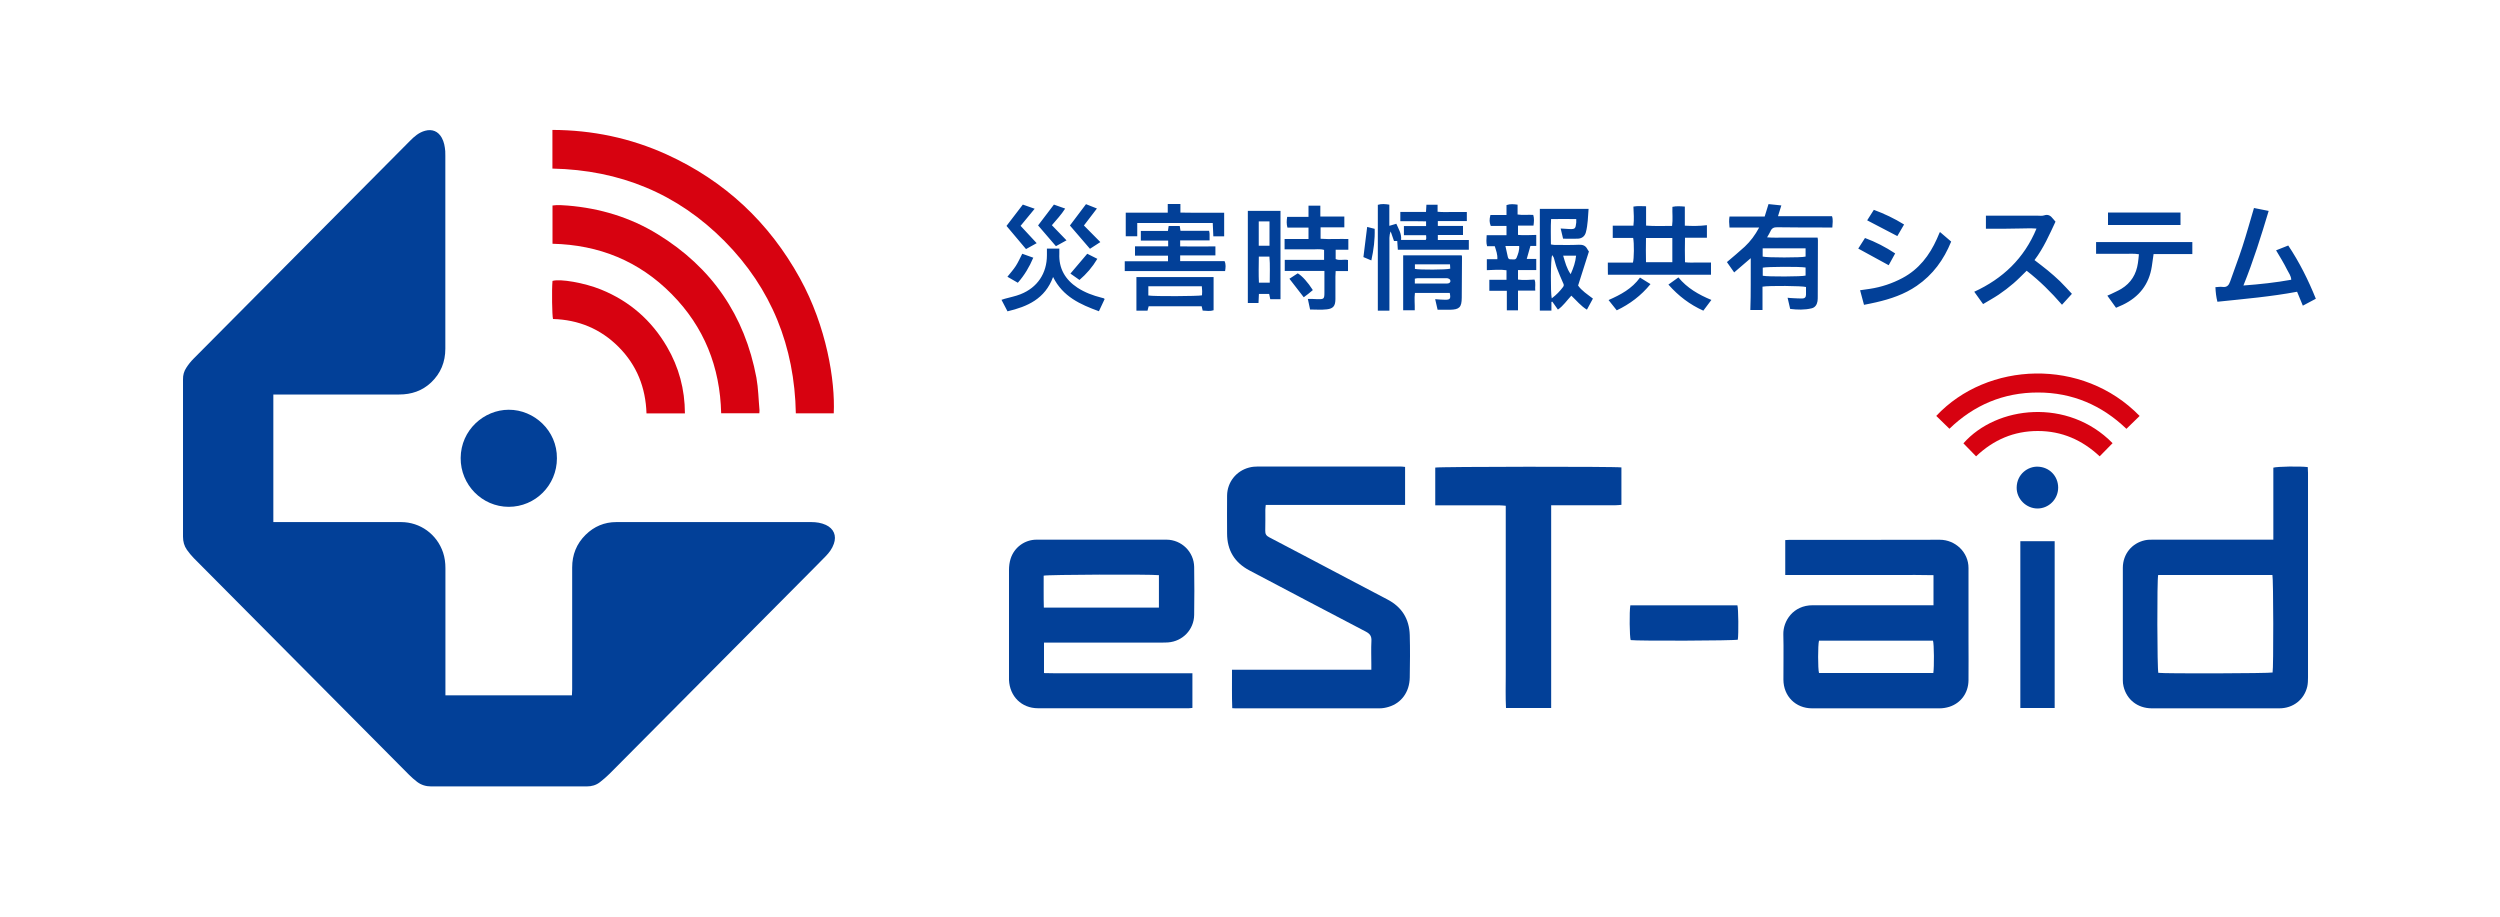
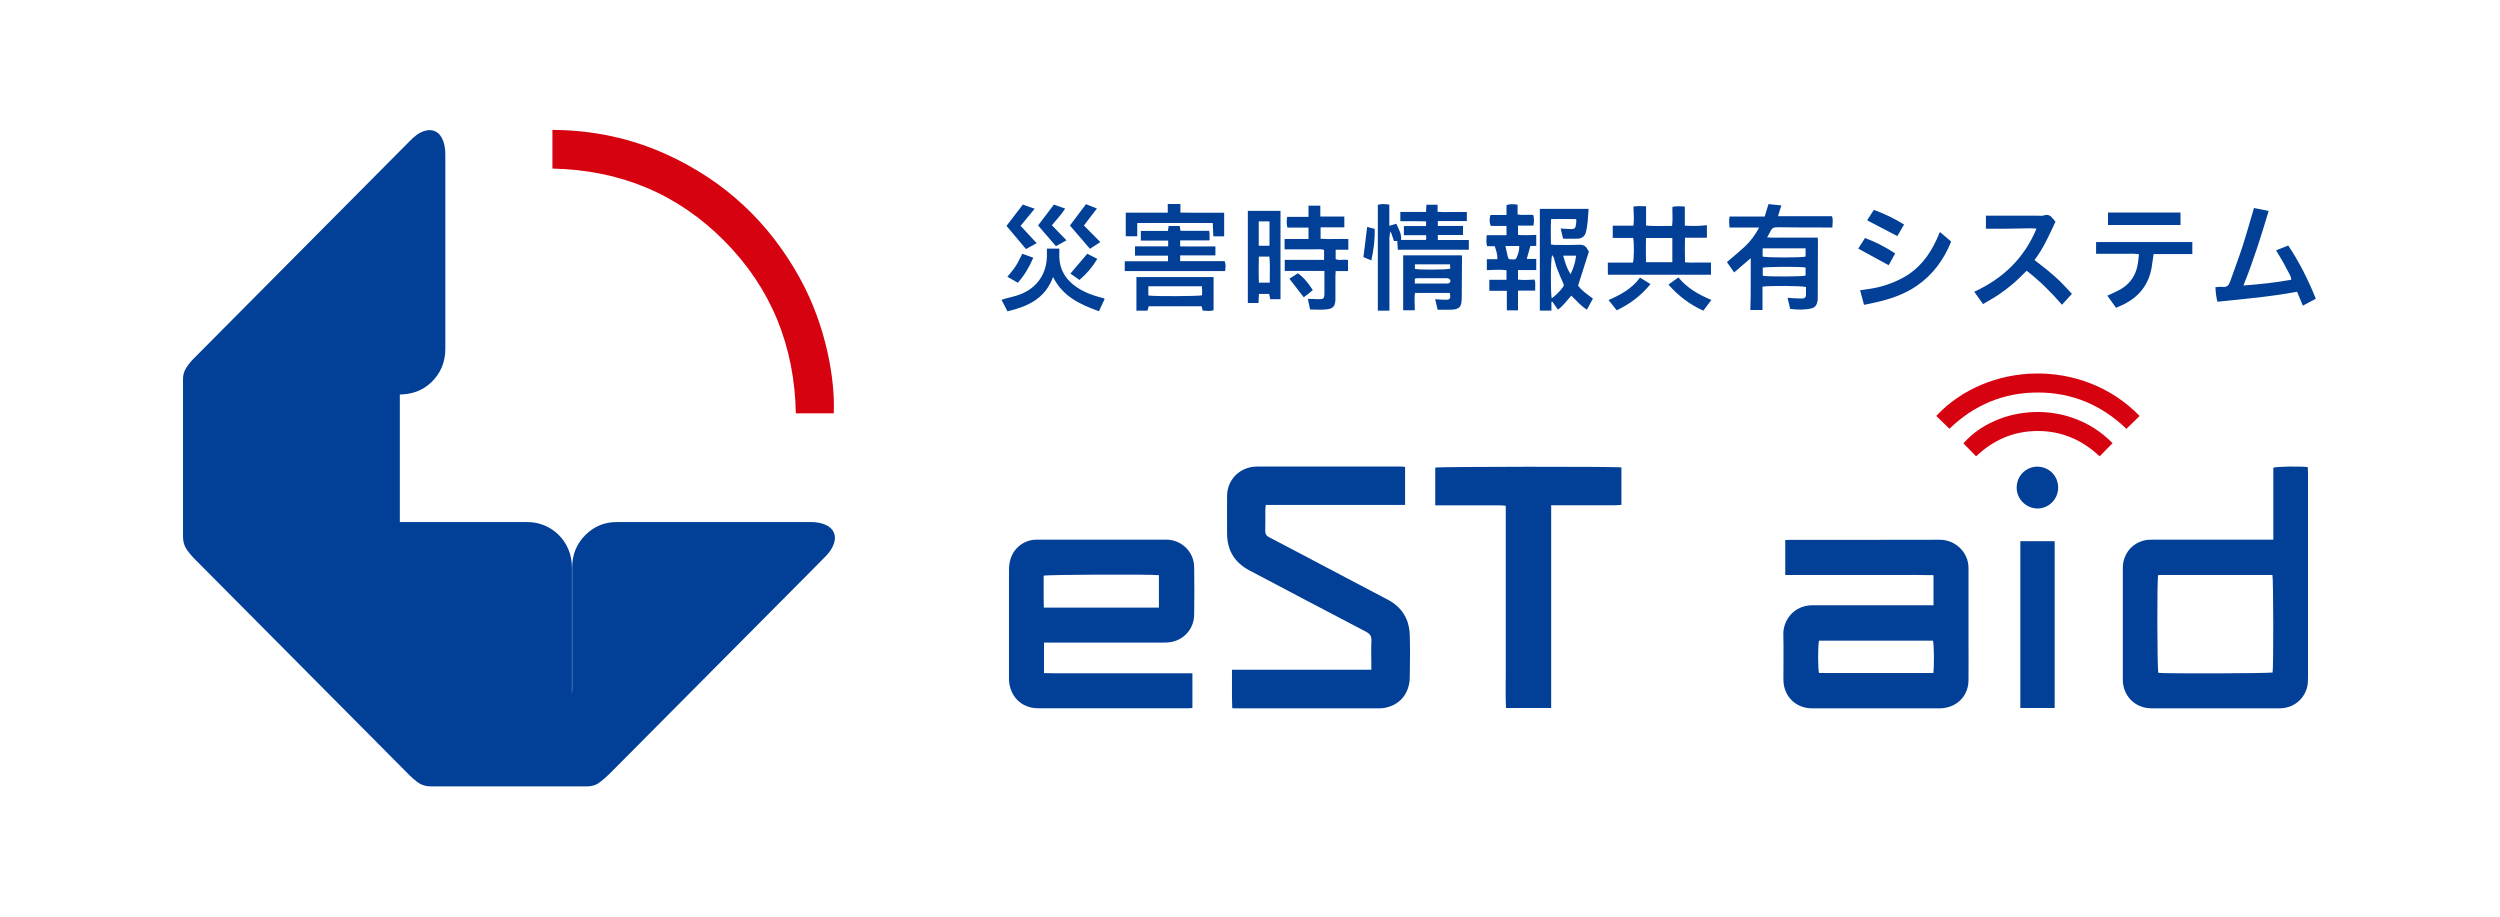
<svg xmlns="http://www.w3.org/2000/svg" id="_レイヤー_2" data-name="レイヤー 2" viewBox="0 0 300 110">
  <defs>
    <style>
      .cls-1 {
        fill: #d70210;
      }

      .cls-1, .cls-2, .cls-3 {
        stroke-width: 0px;
      }

      .cls-2 {
        fill: #024098;
      }

      .cls-3 {
        fill: #fff;
      }
    </style>
  </defs>
  <g id="_レイヤー_1-2" data-name="レイヤー 1">
    <g>
      <rect class="cls-3" x="0" y="0" width="300" height="110" />
      <g>
-         <path class="cls-2" d="M32.79,47.34c.25,0,.47,0,.69,0,4.81,0,9.61,0,14.42,0,1.46,0,2.76-.43,3.83-1.44,1.16-1.1,1.71-2.46,1.71-4.06,0-7.71,0-15.43,0-23.14,0-.19,0-.37-.01-.56-.05-.56-.14-1.11-.42-1.61-.43-.77-1.14-1.07-1.99-.84-.75.2-1.31.69-1.84,1.23-8.65,8.71-17.31,17.42-25.96,26.13-.33.33-.62.7-.87,1.09-.27.41-.4.87-.39,1.38,0,6.29,0,12.59,0,18.88,0,.59.14,1.11.47,1.58.25.35.52.68.82.99,8.61,8.67,17.22,17.34,25.84,26.01.3.3.63.59.97.85.49.37,1.05.54,1.67.54,6.23,0,12.45,0,18.68,0,.59,0,1.12-.15,1.57-.5.41-.32.81-.66,1.18-1.03,8.25-8.29,16.49-16.59,24.74-24.89.4-.4.79-.79,1.18-1.2.42-.43.78-.91.98-1.49.35-.98-.01-1.83-.96-2.27-.55-.25-1.14-.34-1.75-.34-7.8,0-15.59,0-23.39,0-1.43,0-2.66.52-3.68,1.52-1.1,1.08-1.62,2.4-1.62,3.93,0,4.87,0,9.75,0,14.62,0,.24-.02.47-.03.72h-15.18c0-.28,0-.52,0-.75,0-4.84,0-9.67,0-14.51,0-.64-.08-1.27-.28-1.87-.73-2.19-2.74-3.66-5.05-3.66-4.88,0-9.76,0-14.64,0-.22,0-.43,0-.68,0v-15.31Z" />
+         <path class="cls-2" d="M32.79,47.34c.25,0,.47,0,.69,0,4.81,0,9.61,0,14.42,0,1.46,0,2.76-.43,3.83-1.44,1.16-1.1,1.71-2.46,1.71-4.06,0-7.71,0-15.43,0-23.14,0-.19,0-.37-.01-.56-.05-.56-.14-1.11-.42-1.61-.43-.77-1.14-1.07-1.99-.84-.75.2-1.31.69-1.84,1.23-8.65,8.71-17.31,17.42-25.96,26.13-.33.33-.62.7-.87,1.09-.27.41-.4.87-.39,1.38,0,6.29,0,12.59,0,18.88,0,.59.14,1.11.47,1.58.25.35.52.68.82.99,8.61,8.67,17.22,17.34,25.84,26.01.3.3.63.59.97.85.49.37,1.05.54,1.67.54,6.23,0,12.45,0,18.68,0,.59,0,1.12-.15,1.57-.5.41-.32.81-.66,1.18-1.03,8.25-8.29,16.49-16.59,24.74-24.89.4-.4.79-.79,1.18-1.2.42-.43.78-.91.98-1.49.35-.98-.01-1.83-.96-2.27-.55-.25-1.14-.34-1.75-.34-7.8,0-15.59,0-23.39,0-1.43,0-2.66.52-3.68,1.52-1.1,1.08-1.62,2.4-1.62,3.93,0,4.87,0,9.75,0,14.62,0,.24-.02.47-.03.72c0-.28,0-.52,0-.75,0-4.84,0-9.67,0-14.51,0-.64-.08-1.27-.28-1.87-.73-2.19-2.74-3.66-5.05-3.66-4.88,0-9.76,0-14.64,0-.22,0-.43,0-.68,0v-15.31Z" />
        <path class="cls-1" d="M66.3,20.23c8.07.17,14.98,2.99,20.63,8.69,5.65,5.7,8.42,12.66,8.57,20.68h4.55c.18-3.91-.86-10.4-4.05-16.19-3.7-6.72-9.02-11.7-16.01-14.88-4.34-1.97-8.91-2.92-13.7-2.94v4.64Z" />
-         <path class="cls-1" d="M66.3,29.25c5.59.13,10.38,2.08,14.28,6.02,3.92,3.95,5.83,8.77,5.96,14.32h4.58c0-.15.03-.26.02-.36-.12-1.3-.14-2.62-.37-3.9-1.4-7.48-5.35-13.24-11.84-17.22-3.3-2.03-6.93-3.12-10.79-3.44-.6-.05-1.22-.1-1.84-.01v4.59Z" />
-         <path class="cls-2" d="M66.83,54.99c.03-3.32-2.74-5.83-5.78-5.82-2.97,0-5.75,2.43-5.77,5.79-.02,3.22,2.57,5.85,5.76,5.86,3.2,0,5.79-2.59,5.79-5.82Z" />
-         <path class="cls-1" d="M82.19,49.6c-.01-2.88-.72-5.53-2.15-7.98-1.86-3.19-4.5-5.49-7.93-6.88-1.98-.8-4.89-1.31-5.81-1.03-.1,1.1-.05,4.16.06,4.57,3.06.09,5.71,1.18,7.88,3.36,2.18,2.19,3.24,4.87,3.34,7.97h4.6Z" />
      </g>
      <g>
        <path class="cls-2" d="M164.56,80.37h-16.72c.01,1.58-.03,3.09.03,4.61.17.01.26.02.35.02,5.78,0,11.55,0,17.33,0,.37,0,.75-.07,1.1-.18,1.53-.46,2.49-1.79,2.52-3.52.03-1.7.05-3.4,0-5.1-.06-1.93-.95-3.37-2.69-4.27-1.56-.81-3.11-1.64-4.66-2.45-3.17-1.67-6.34-3.35-9.52-5.01-.35-.18-.48-.39-.47-.78.03-.84,0-1.68.01-2.52,0-.18.03-.35.05-.58h16.72v-4.56c-.21-.02-.39-.05-.57-.05-5.68,0-11.37,0-17.05,0-.37,0-.75.03-1.11.13-1.55.41-2.61,1.76-2.63,3.36-.02,1.51,0,3.03,0,4.54,0,2.02.89,3.49,2.68,4.44,4.66,2.45,9.31,4.92,13.98,7.35.51.27.69.56.66,1.12-.05.93-.01,1.87-.01,2.8v.65Z" />
        <path class="cls-2" d="M194.57,56.09c-.7-.12-21.92-.1-22.34.02v4.53c.26,0,.48,0,.7,0,2.34,0,4.67,0,7.01,0,.23,0,.47.03.75.05v16.24c0,1.34,0,2.69,0,4.03,0,1.33-.04,2.67.03,4h5.42v-14.59c0-1.61,0-3.21,0-4.82,0-1.62,0-3.23,0-4.92.32,0,.56,0,.8,0,2.3,0,4.6,0,6.9,0,.23,0,.47-.03.73-.05v-4.5Z" />
        <path class="cls-1" d="M256.75,49.91c-6.85-7.04-18.28-6.53-24.4,0,.52.51,1.04,1.01,1.58,1.54,2.93-2.83,6.47-4.35,10.61-4.35,4.13,0,7.67,1.52,10.63,4.36.55-.53,1.05-1.03,1.59-1.55Z" />
-         <path class="cls-2" d="M195.64,72.64c-.13.78-.09,3.78.04,4.17.77.12,12.47.08,12.86-.05.1-.77.07-3.72-.05-4.12h-12.86Z" />
        <path class="cls-1" d="M237.13,54.76c2.1-1.99,4.54-3.04,7.41-3.04,2.88,0,5.33,1.08,7.42,3.04.55-.56,1.05-1.07,1.55-1.58-5.35-5.45-13.91-4.51-17.9.02.5.51.99,1.01,1.52,1.56Z" />
        <path class="cls-2" d="M246.56,64.94h-4.12v20.02h4.12v-20.02ZM246.98,58.52c0-1.4-1.06-2.48-2.45-2.52-1.17-.04-2.51.88-2.53,2.51-.02,1.36,1.14,2.5,2.49,2.51,1.36,0,2.48-1.11,2.49-2.49Z" />
        <path class="cls-2" d="M143.06,80.79c-1.02,0-2,0-2.99,0h-8.86c-.99,0-1.98,0-2.97,0-.98,0-1.97.02-2.96-.02v-3.66c.29,0,.55,0,.81,0,4.41,0,8.82,0,13.24,0,.28,0,.56,0,.84-.02,1.75-.13,3.1-1.53,3.13-3.29.03-1.92.03-3.85,0-5.77-.03-1.81-1.51-3.26-3.32-3.27-5.2-.01-10.39,0-15.59,0-1.43,0-2.69.93-3.12,2.3-.13.42-.19.88-.19,1.32-.01,4.33,0,8.66,0,13,0,.07,0,.15,0,.22.09,1.97,1.51,3.38,3.46,3.39,6.04.01,12.08,0,18.12,0,.14,0,.29-.03.43-.04v-4.17ZM139.07,69.02v3.89c-4.6,0-9.17,0-13.81,0-.04-1.33-.01-2.59-.02-3.83.46-.13,12.7-.18,13.83-.06Z" />
        <path class="cls-2" d="M232.04,72.63c-.4,0-.73,0-1.06,0-4.49,0-8.97,0-13.46,0-2.34,0-3.56,1.89-3.52,3.5.05,1.81,0,3.62.01,5.43.01,1.98,1.46,3.44,3.44,3.44,5.1.01,10.2,0,15.31,0,.39,0,.79-.07,1.15-.18,1.39-.44,2.29-1.66,2.31-3.17.02-1.62,0-3.25,0-4.87,0-2.87-.01-5.75,0-8.62.01-1.89-1.59-3.39-3.44-3.39-6,.03-12,0-18,.01-.18,0-.36.02-.55.03v4.19c1.51,0,2.98,0,4.45,0h4.43c1.5,0,2.99,0,4.49,0,1.47,0,2.93-.02,4.42.02v3.63ZM232,80.76h-13.72c-.14-.5-.14-3.37,0-3.88h13.68c.13.43.15,3.13.04,3.88Z" />
        <path class="cls-2" d="M272.78,64.76h-.81c-4.52,0-9.05,0-13.57,0-.33,0-.68,0-1,.07-1.59.35-2.65,1.66-2.66,3.3-.01,4.5,0,9,0,13.5,0,.24.02.49.08.72.37,1.6,1.69,2.64,3.38,2.65,2.79,0,5.57,0,8.36,0,2.32,0,4.64,0,6.96,0,1.65,0,2.98-1.04,3.35-2.61.08-.36.09-.74.09-1.11,0-4.56,0-9.11,0-13.67,0-3.62,0-7.25,0-10.87,0-.23-.02-.47-.03-.69-.96-.12-3.68-.07-4.13.07v8.64ZM258.99,69h13.7c.12.47.14,11.16.02,11.7-.4.11-12.94.15-13.71.04-.14-.42-.17-11.17-.02-11.74Z" />
      </g>
      <path class="cls-2" d="M211.1,27.3c-.49.92-1.05,1.66-1.73,2.3-.69.64-1.43,1.24-2.14,1.85.28.4.56.8.87,1.24.65-.56,1.27-1.08,1.99-1.71-.02,2.15.03,4.17-.05,6.22h1.46v-2.8c.76-.14,4.8-.1,5.22.04,0,.3,0,.62,0,.93,0,.3-.17.45-.45.45-.37,0-.75-.02-1.12-.04-.2,0-.4-.03-.64-.05.11.48.21.89.31,1.34.88.11,1.73.13,2.57-.07.43-.1.64-.44.71-.85.03-.2.03-.41.03-.61,0-2.24.01-4.48.02-6.72,0-.11-.03-.21-.04-.31h-2.04c-.65,0-1.31,0-1.96,0-.66,0-1.33.03-2.06-.03.17-.3.3-.5.4-.72.16-.38.41-.5.82-.49,2.06.03,4.11.03,6.17.03.13,0,.26,0,.44,0,.02-.48.11-.93-.04-1.36h-6.48c.14-.45.26-.85.4-1.29-.55-.06-1.06-.11-1.54-.16-.17.54-.31,1-.46,1.49-.74,0-1.43,0-2.12,0s-1.37,0-2.1,0c-.07.41-.05.86,0,1.32h3.56ZM166.73,37.27c0-.56,0-1.08,0-1.6,0-.54,0-1.08,0-1.62,0-.52,0-1.05,0-1.57v-1.57c0-.54-.01-1.08,0-1.62.01-.5-.06-1.01.15-1.52.13.38.26.76.4,1.15h.39c.02.36.04.71.07,1.05h8.52v-1.17h-3.72v-.6h3.02v-1.09h-3.02v-.58h3.48v-1.09c-.61,0-1.19,0-1.77,0-.57,0-1.14.03-1.74-.03v-.84h-1.34c-.02.3-.03.55-.05.86h-3.08v1.11c.53,0,1.03,0,1.54,0,.51,0,1.03.01,1.55.02v.57h-2.66v1.09h2.66c.01.17.03.28.02.39,0,.05-.03.1-.06.18h-2.96c.08-.76-.31-1.32-.57-1.94-.3.09-.54.16-.84.25v-2.54c-.49-.08-.94-.12-1.38.02v12.7h1.37ZM192.94,31.49c0,.32,0,.56,0,.8,0,.23,0,.47.01.68h12.37v-1.47c-.55,0-1.05,0-1.56,0-.51,0-1.03.04-1.56-.03-.01-1.01-.03-1.95,0-2.94h2.63v-1.51c-.9.11-1.74.11-2.65.06v-2.29c-.53-.04-1-.08-1.49.03-.03.76.07,1.5-.04,2.29-1.06-.01-2.08.05-3.12-.04v-2.32c-.52,0-1.01-.06-1.52.04.03.79.1,1.52,0,2.29h-2.48v1.47h2.45c.13.64.11,2.53-.03,2.96h-3.02ZM189.38,34.24c.45-1.42.88-2.76,1.29-4.06-.1-.15-.16-.22-.2-.31-.22-.41-.55-.52-1.01-.5-.97.05-1.94.02-2.92.02-.12,0-.25-.03-.43-.06,0-1.02-.04-2.01.02-3.04,1.06-.01,2.04-.02,3.02,0,0,.19,0,.3,0,.41-.08.76-.14.82-.89.78-.31-.02-.62-.04-.98-.06.1.44.19.81.29,1.22.63,0,1.21.03,1.79,0,.47-.03.81-.28.94-.75.25-.92.25-1.87.33-2.83h-5.85v12.21h1.39v-1.04s.07-.02.11-.03c.22.31.44.62.67.95.65-.45,1.07-1.1,1.61-1.67.62.58,1.14,1.24,1.87,1.68.25-.47.48-.89.72-1.33-.66-.51-1.36-.95-1.78-1.57ZM270.48,24.95c-.48,1.62-.9,3.14-1.39,4.65-.45,1.4-.99,2.77-1.47,4.17-.16.46-.38.73-.92.66-.27-.04-.55.02-.85.03.03.63.09,1.19.24,1.75,3.23-.34,6.41-.61,9.56-1.2.24.58.46,1.11.69,1.67.54-.29,1.03-.55,1.56-.83-.91-2.26-1.97-4.38-3.31-6.39-.52.2-.98.39-1.46.58.25.42.48.79.69,1.16.22.39.45.78.64,1.18.18.37.47.71.49,1.19-1.88.34-3.74.54-5.74.69,1.2-2.96,2.12-5.92,3.03-8.95-.63-.13-1.2-.24-1.76-.35ZM158.93,32.52c0,.91,0,1.75,0,2.58,0,.77-.06.82-.84.8-.22,0-.45-.03-.67-.03-.16,0-.31,0-.48,0,.1.47.18.86.27,1.27.69,0,1.36.06,2.02-.02.77-.09,1.01-.42,1.02-1.21.01-.91,0-1.83,0-2.74,0-.2.02-.4.03-.64h1.48v-1.33c-.51-.11-1.01.1-1.48-.11v-1.12h1.52v-1.29c-1.13-.03-2.22.05-3.33-.03v-1.37h2.85v-1.3h-2.88v-1.3h-1.42v1.34h-2.56c-.07.45-.09.85.03,1.29h2.53v1.37h-2.87v1.24c.56,0,1.07,0,1.59,0,.54,0,1.08-.01,1.63,0,.51.02,1.03-.08,1.52.07v1.19h-4.72v1.33h4.77ZM238.31,25.89v1.56c.72,0,1.39,0,2.06,0,.65,0,1.31-.03,1.96-.03.66,0,1.32-.05,2.05.01-1.49,3.6-4.06,6.01-7.47,7.58.36.5.69.97,1.06,1.48.63-.38,1.27-.73,1.87-1.13.62-.42,1.21-.87,1.78-1.36.55-.47,1.04-.99,1.58-1.51,1.57,1.22,2.94,2.58,4.24,4.08.44-.49.84-.92,1.19-1.31-.51-.54-.95-1.04-1.43-1.51-.47-.45-.96-.88-1.47-1.3-.51-.42-1.05-.82-1.59-1.24,1.09-1.44,1.78-3.03,2.52-4.61-.1-.11-.2-.22-.29-.34-.28-.36-.58-.59-1.09-.41-.24.08-.52.03-.78.03-2.05,0-4.11,0-6.19,0ZM180.82,34.89v2.35h1.34v-2.37h2.07c-.05-.47.09-.89-.09-1.32-.67.03-1.32.09-1.98,0v-1.14h2.19v-1.34h-1.14c.16-.55.3-1.04.44-1.56h.7v-1.32c-.75.01-1.47.07-2.19,0v-1.12h1.86c.06-.47.1-.86-.03-1.28-.63-.05-1.24.06-1.88-.05v-1.18c-.45-.06-.87-.11-1.33.05v1.19h-1.93c-.14.57-.13.87.04,1.31h1.89v1.11h-2.38c-.02.47-.08.88.05,1.32h.92c.16.52.35.99.31,1.56h-1.26v1.32c.82-.02,1.59-.11,2.36.01v1.15h-2.06v1.32h2.1ZM140.17,29.56h-3.97v1.12h3.96v.67h-5.19v1.18h12.04c.06-.4.12-.78-.06-1.19h-5.33v-.69h4.23v-1.08c-1.43,0-2.82.02-4.23,0v-.72h3.53c0-.3,0-.54,0-.78,0-.11-.03-.21-.06-.37h-3.43c-.04-.22-.06-.4-.09-.58h-1.33c-.03.21-.06.37-.09.59h-3.25v1.16h3.28v.69ZM172.5,37.17c.52,0,1.01,0,1.49,0,1.14-.02,1.41-.3,1.42-1.44.01-1.64.02-3.28.03-4.92,0-.07-.03-.13-.04-.17h-7.02v6.59h1.39c.02-.72-.07-1.41.02-2.08h4.18c.14.7.05.83-.57.82-.38,0-.77-.04-1.18-.07.1.42.18.79.29,1.26ZM149.74,25.3v11.06h1.28c.02-.38.04-.73.05-1.09h1.23c.05.22.09.41.13.63h1.23v-10.6h-3.93ZM253.91,36.94c.28-.12.55-.23.82-.36,1.96-.94,3.16-2.45,3.49-4.62.07-.48.13-.95.21-1.47h4.65v-1.44h-11.55v1.41c.59,0,1.14,0,1.7,0,.58,0,1.16,0,1.74,0,.55,0,1.1-.05,1.7.05-.04.4-.07.73-.12,1.06-.19,1.33-.83,2.39-1.99,3.09-.4.24-.83.42-1.25.63-.14.07-.29.13-.43.19.35.49.67.94,1.04,1.45ZM136.37,33.25v4.03h1.33c.05-.19.1-.37.14-.53h6.36c.04.19.08.35.12.52.46.03.9.1,1.31-.04v-3.98h-9.26ZM125.63,29.83c0,.31,0,.55,0,.79,0,2.18-1.14,3.89-3.17,4.69-.6.24-1.25.36-1.88.54-.13.04-.26.08-.4.13.26.49.49.93.72,1.38,2.4-.57,4.5-1.49,5.47-4.12,1.18,2.38,3.29,3.3,5.5,4.11.25-.52.47-1,.69-1.47-.06-.04-.09-.08-.12-.09-.09-.03-.18-.05-.27-.07-1.02-.26-1.99-.62-2.88-1.2-1.47-.97-2.25-2.31-2.17-4.09,0-.2,0-.39,0-.6h-1.5ZM232.82,27.85s-.05.02-.06.04c-.11.26-.22.51-.33.77-.89,1.99-2.17,3.66-4.13,4.7-1.22.65-2.53,1.09-3.91,1.3-.38.06-.76.11-1.18.17.17.62.32,1.18.47,1.75.53-.11.99-.19,1.44-.3,1.74-.4,3.41-.96,4.89-1.98,1.94-1.33,3.25-3.14,4.13-5.31-.45-.39-.89-.76-1.32-1.13ZM136.47,26.76h9.06c.02.56.05,1.09.07,1.6h1.3v-2.83c-.62,0-1.19,0-1.77,0-.58,0-1.16,0-1.74,0-.57,0-1.14-.01-1.74-.02v-1.03h-1.52v1.04h-5.04v2.83h1.38v-1.6ZM252.96,25.5v1.5h8.7v-1.5h-8.7ZM124.16,25.05c-.56-.2-1.03-.36-1.42-.5-.69.9-1.33,1.74-1.96,2.56.77.91,1.54,1.83,2.34,2.78.39-.22.8-.44,1.28-.71-.69-.74-1.32-1.41-1.93-2.08.56-.68,1.1-1.34,1.69-2.05ZM130.79,29.86c.4-.26.79-.51,1.25-.81-.7-.71-1.34-1.35-1.97-1.99.52-.67,1.02-1.33,1.56-2.04-.5-.2-.93-.37-1.31-.52-.67.89-1.3,1.73-1.93,2.56.77.9,1.56,1.82,2.4,2.79ZM126.23,27.02c.55-.65,1.12-1.25,1.59-1.99-.51-.18-.96-.34-1.35-.48-.66.87-1.28,1.69-1.9,2.5.69.8,1.4,1.63,2.14,2.49.4-.22.8-.44,1.27-.7-.61-.63-1.17-1.21-1.76-1.82ZM205.36,35.99c-1.52-.63-2.9-1.42-3.95-2.7-.42.3-.79.57-1.2.86,1.21,1.37,2.57,2.4,4.19,3.13.32-.43.62-.84.96-1.28ZM193.03,36.01c.33.41.64.8.98,1.23,1.57-.75,2.92-1.76,4.05-3.15-.46-.28-.85-.52-1.26-.78-.97,1.34-2.31,2.05-3.76,2.69ZM226.64,31.83c.26-.47.51-.94.78-1.42-1.17-.77-2.35-1.38-3.62-1.85-.29.46-.56.88-.81,1.27,1.24.67,2.42,1.32,3.66,2ZM224.06,26.44c1.23.64,2.41,1.26,3.62,1.89.26-.46.53-.91.81-1.39-1.18-.73-2.36-1.29-3.63-1.76-.28.44-.54.85-.8,1.26ZM124.01,30.93c-.47-.17-.9-.32-1.34-.48-.27.52-.48,1.01-.77,1.46-.29.45-.65.85-1.01,1.3.41.24.81.47,1.25.72.79-.9,1.38-1.88,1.86-3.02ZM129.53,33.6c.86-.74,1.56-1.55,2.15-2.54-.44-.22-.85-.43-1.21-.61-.7.82-1.35,1.59-2.02,2.38.34.24.69.48,1.08.76ZM164.06,27.23c-.15,1.21-.3,2.39-.45,3.62.27.11.58.24.95.4.28-1.28.44-2.5.4-3.79-.32-.08-.61-.15-.9-.23ZM154.73,33.45c.6.77,1.15,1.49,1.72,2.22.2-.15.38-.28.56-.42.18-.14.36-.29.53-.44-.6-.94-1.28-1.7-1.81-2.01-.31.2-.64.42-1,.65ZM211.53,32.12c.45-.12,4.51-.14,5.14-.02v.97c-.41.13-4.55.15-5.14.02v-.96ZM211.52,29.8h5.15v.99c-.46.14-4.64.14-5.15,0v-.99ZM197.53,28.56h3.15v2.9h-3.16c-.02-.95-.02-1.89,0-2.9ZM186.21,35.8c-.16-.69-.13-4.72.04-5.19.09.13.18.22.21.32.13.43.22.87.38,1.28.21.57.47,1.13.71,1.7.08.17.17.32.03.51-.38.51-.81.96-1.37,1.38ZM187.58,30.68h1.55c-.07.77-.31,1.45-.65,2.22-.49-.7-.66-1.42-.9-2.22ZM180.65,29.52h1.65c.04.52-.13.97-.31,1.41-.13.31-.45.17-.7.19-.2.02-.31-.09-.35-.28-.09-.41-.18-.83-.29-1.32ZM169.79,32.27v-.55h4.21c.01.19.02.36.03.52-.48.14-3.67.15-4.24.03ZM169.79,33.44c.13-.02.24-.06.34-.06,1.15,0,2.31,0,3.46,0,.14,0,.35.08.41.18.14.24-.03.46-.34.46-.71.01-1.41,0-2.12,0-.57,0-1.15,0-1.76,0v-.6ZM151.06,30.79h1.27c.1,1.04.03,2.07.04,3.13h-1.3c-.05-1.04-.02-2.07-.01-3.13ZM152.34,29.49h-1.29v-2.92h1.29v2.92ZM137.8,35.46v-1.11c2.14,0,4.26,0,6.42,0,.01.24.03.42.04.6,0,.16-.01.33-.02.49-.44.11-5.74.14-6.43.02Z" />
    </g>
  </g>
</svg>